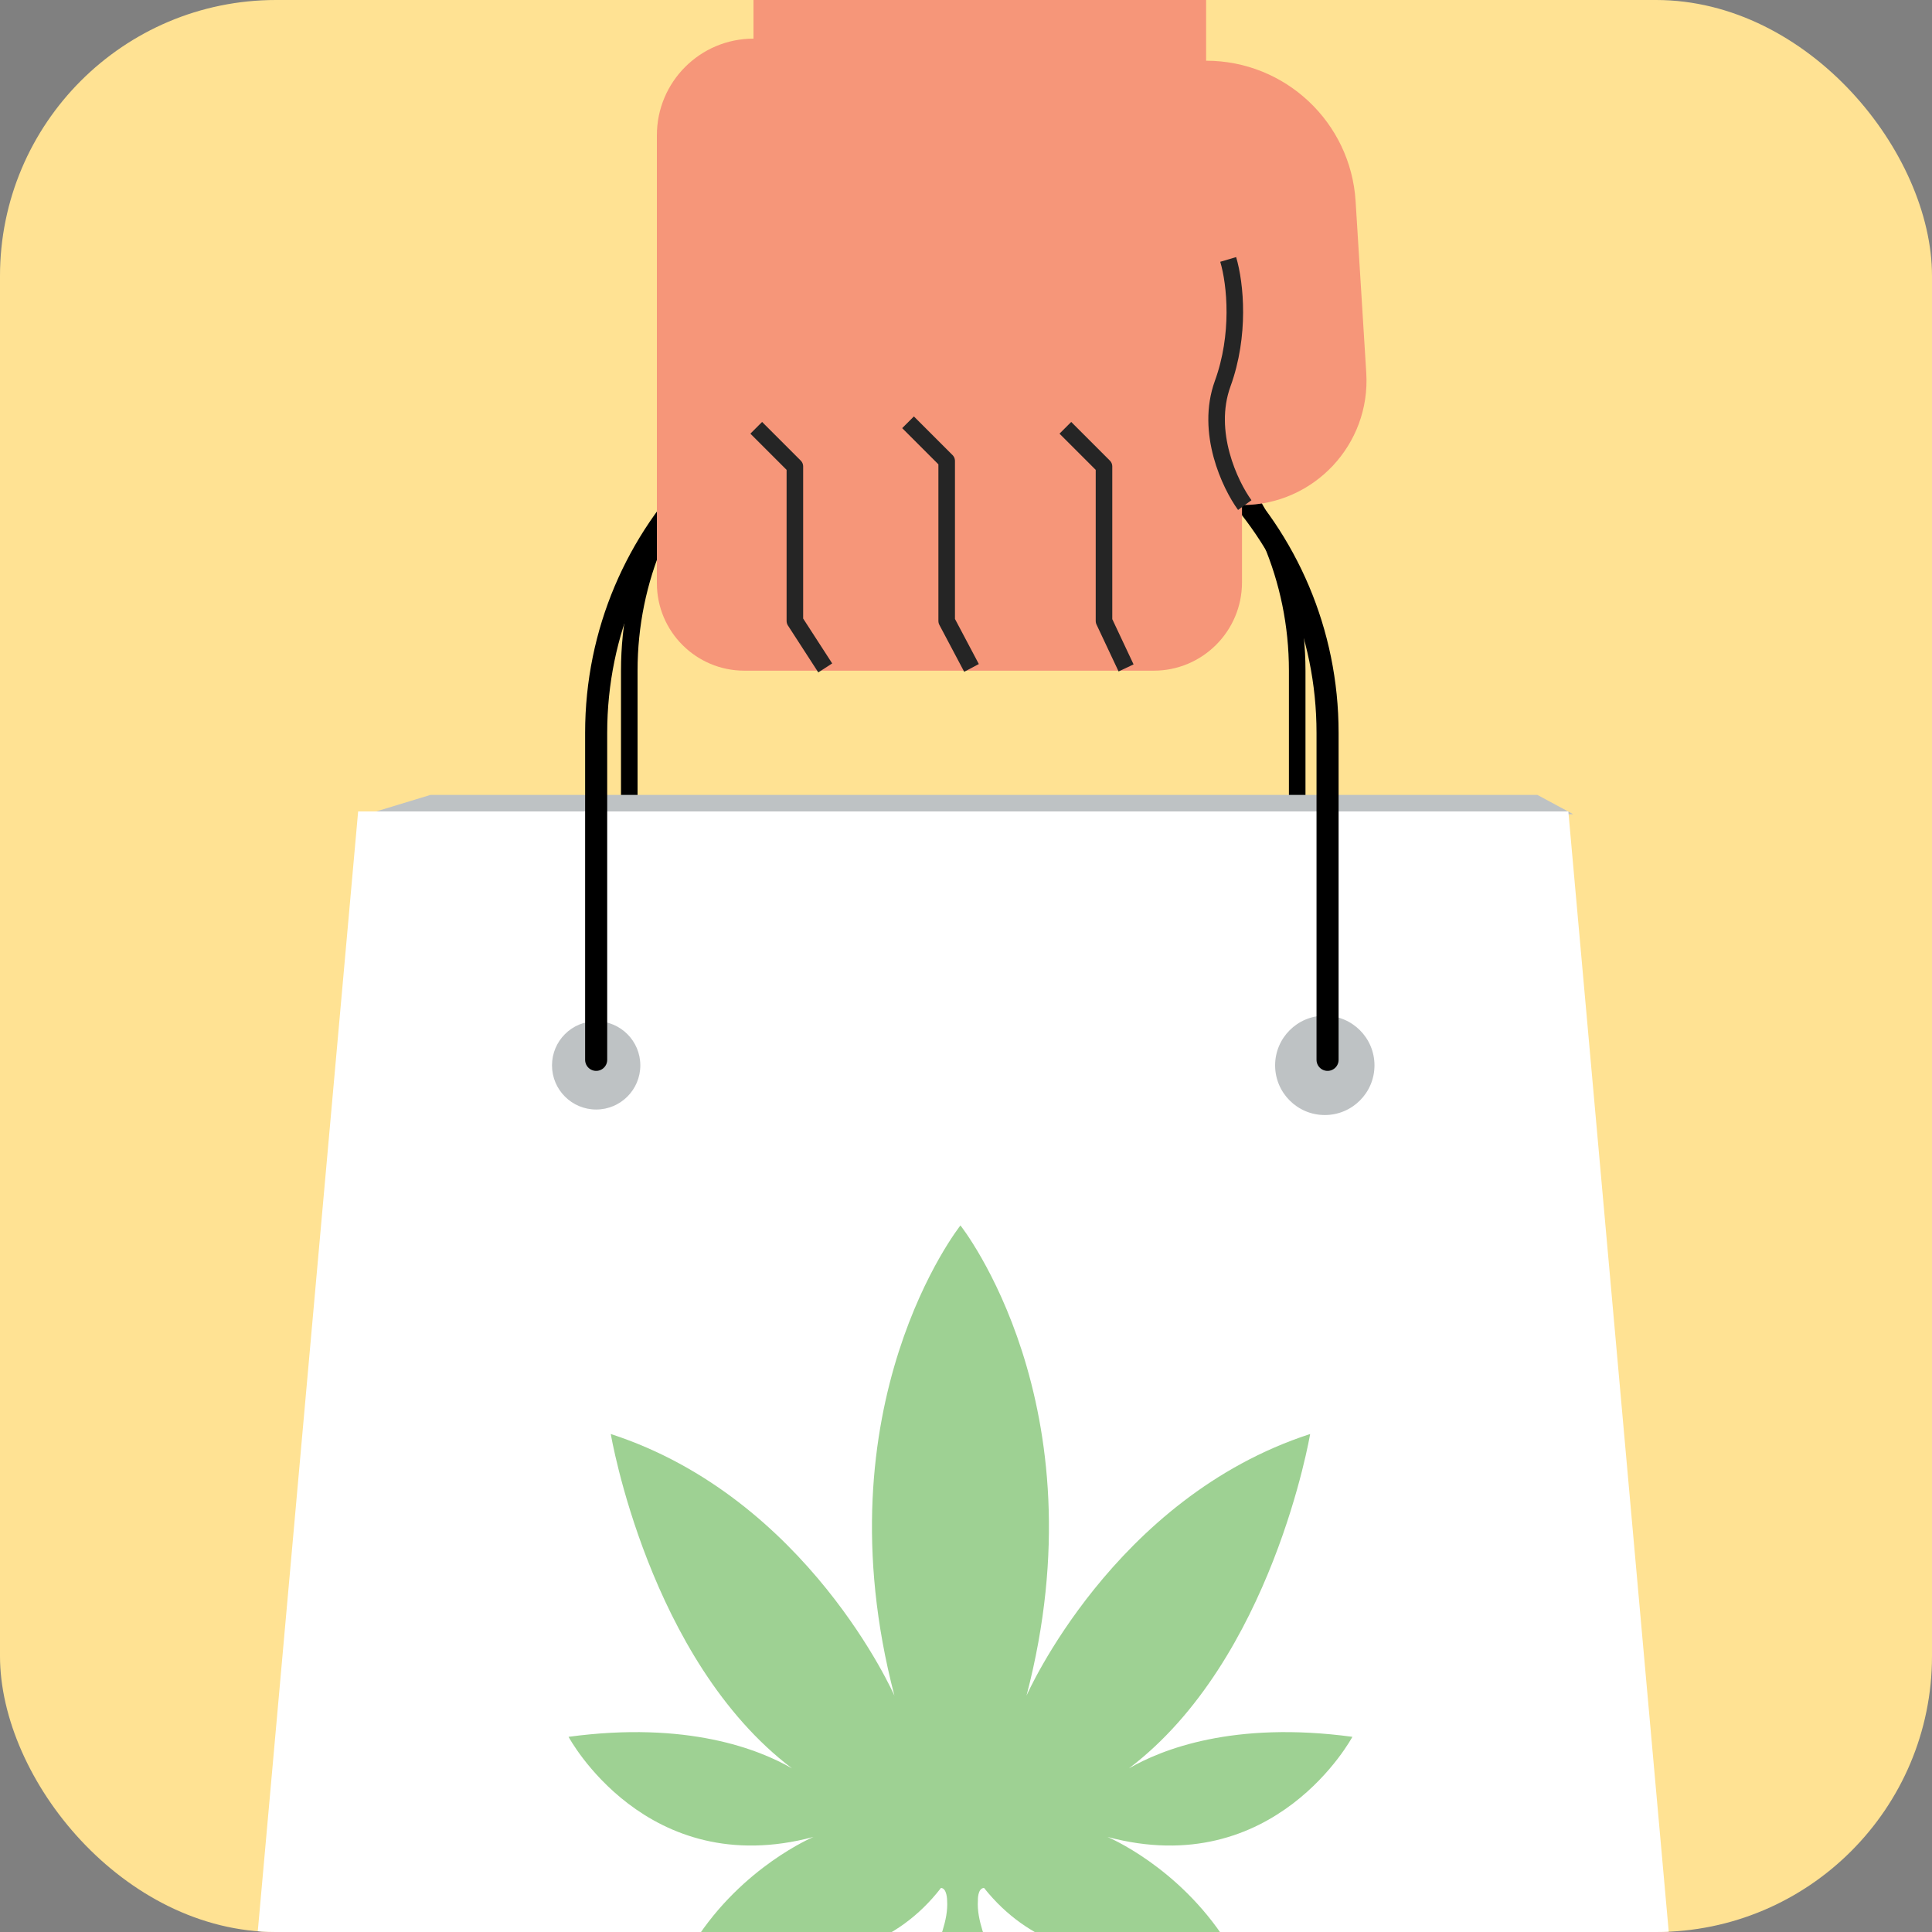
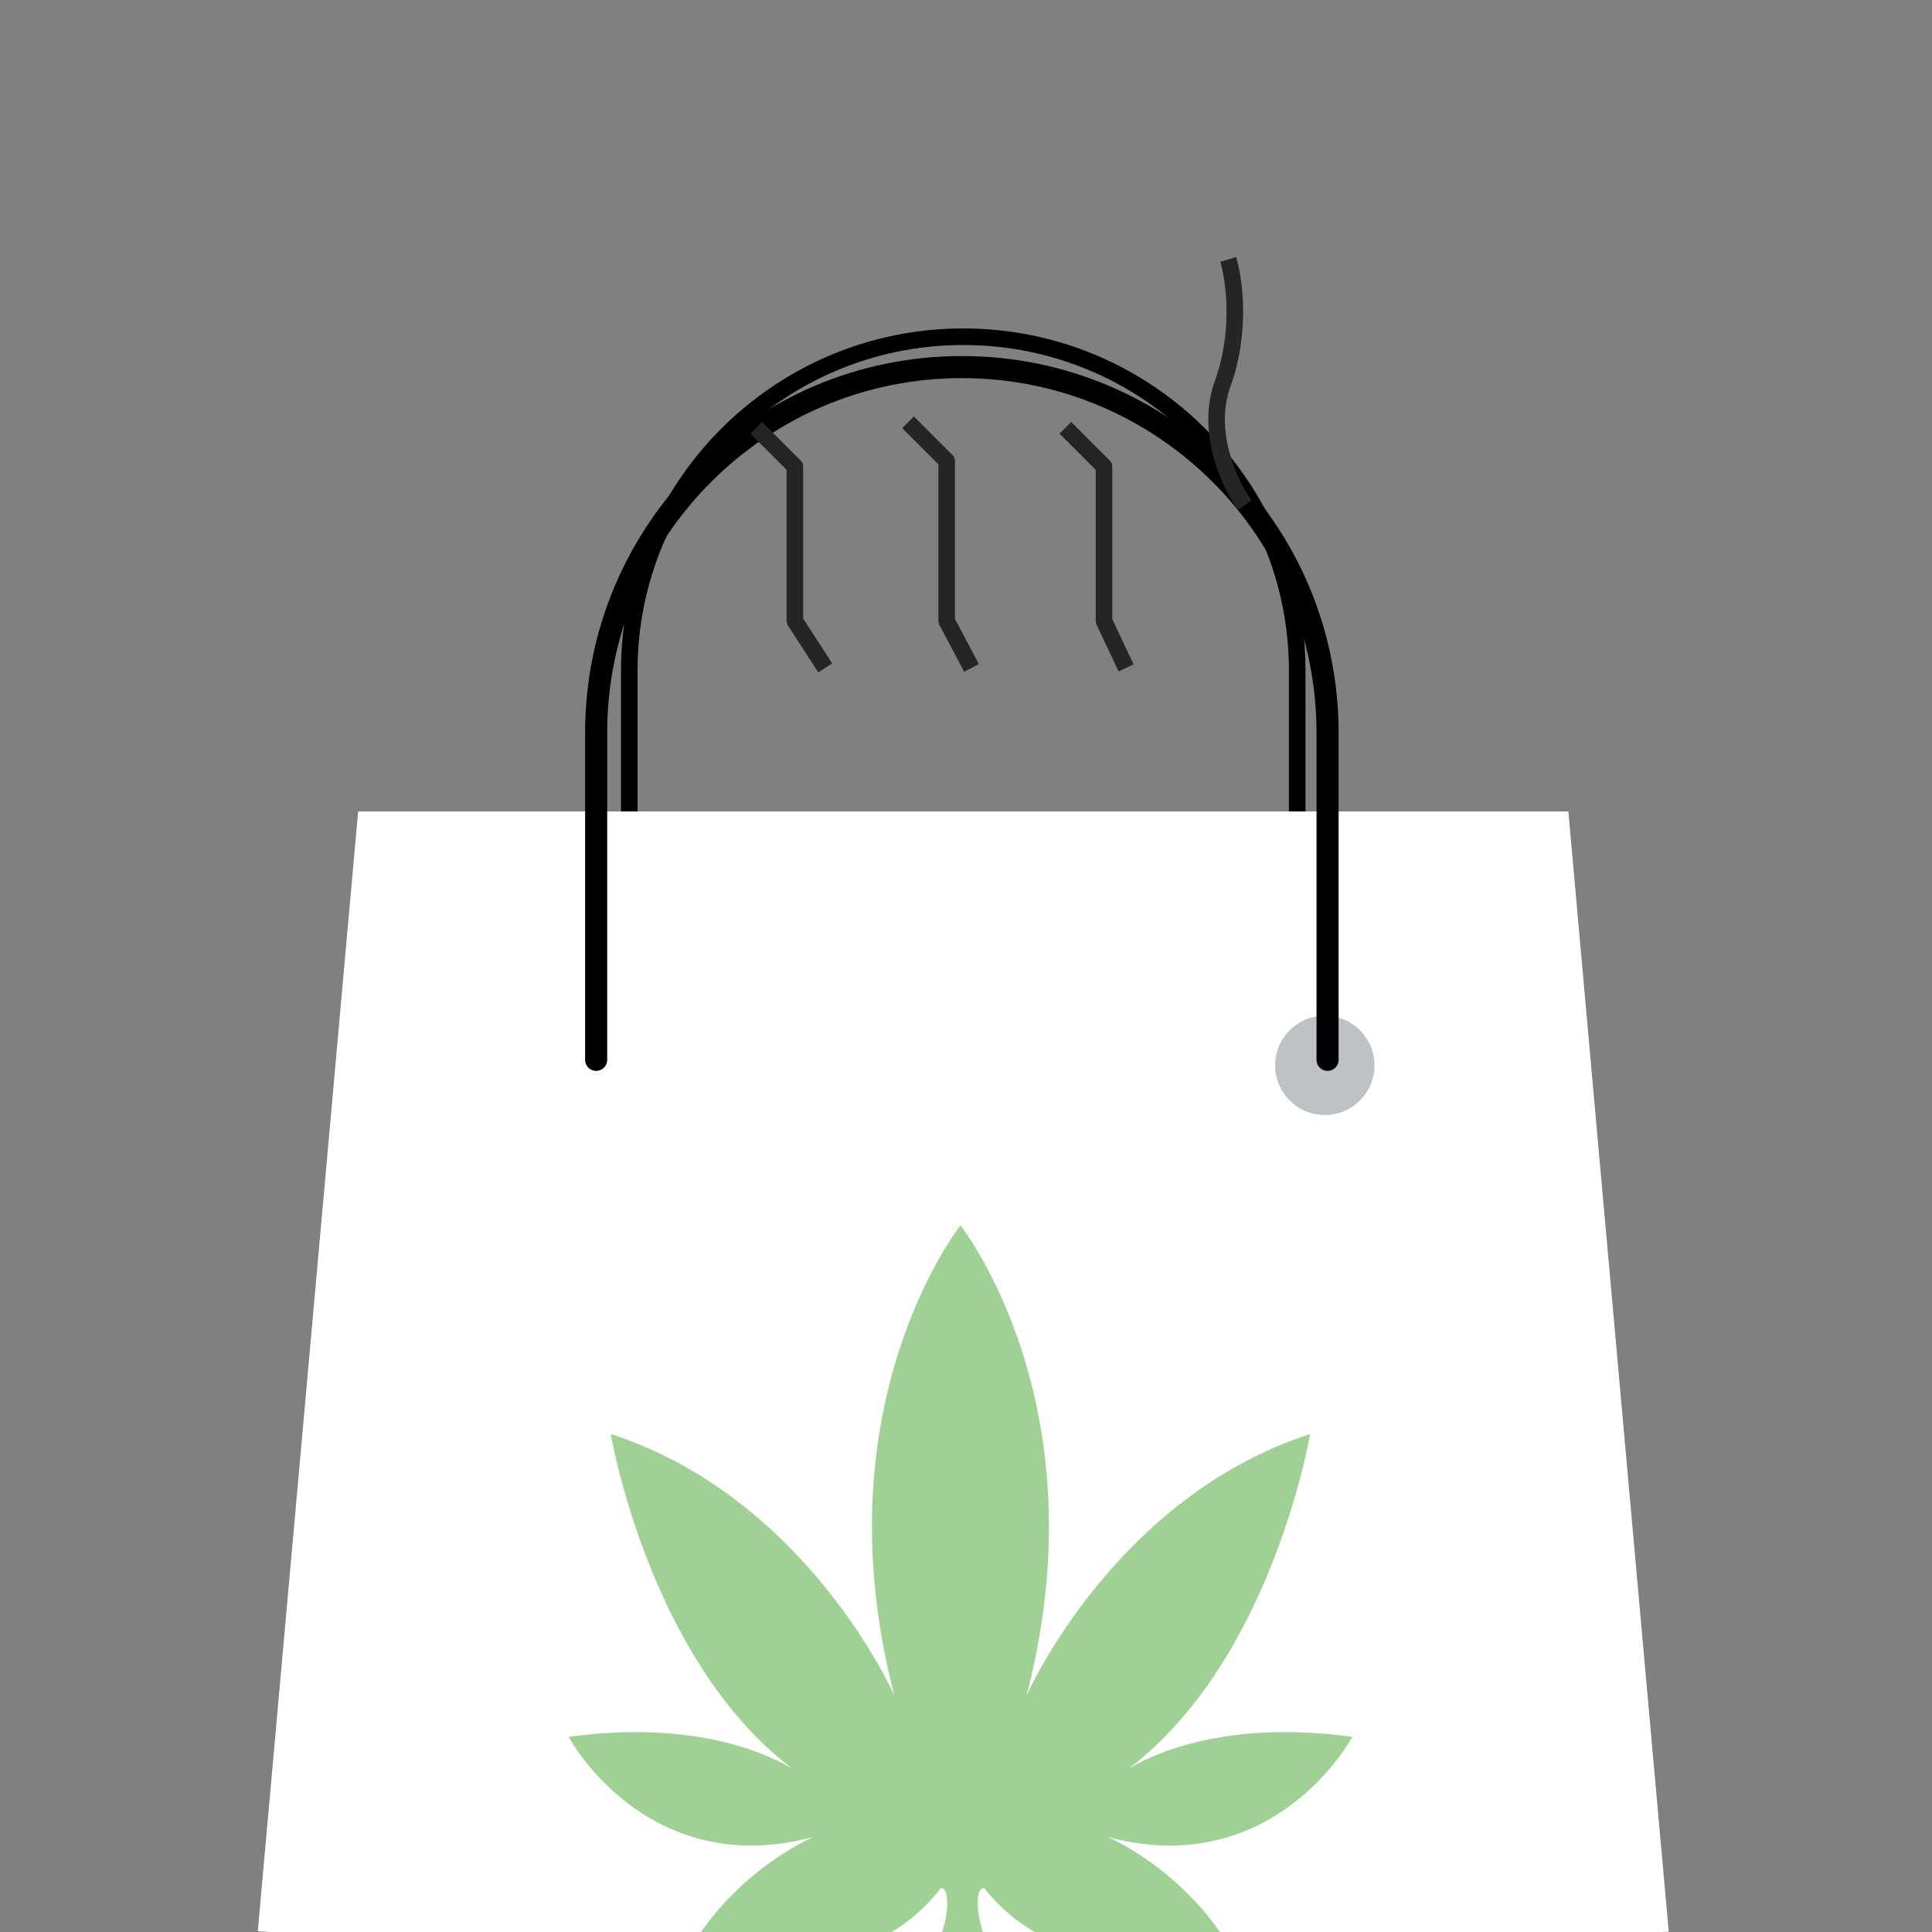
<svg xmlns="http://www.w3.org/2000/svg" width="350" height="350" viewBox="0 0 350 350" fill="none">
  <rect x="0" y="0" width="350" height="350" fill="#808080" stroke="none" />
  <g clip-path="url(#clip0_134_11)">
-     <rect width="350" height="350" rx="50" fill="#FFE293" />
    <path d="M114 176V121.5C114 88.087 141.087 61 174.5 61V61C207.913 61 235 88.087 235 121.5V176" stroke="black" stroke-width="3" stroke-linecap="round" />
-     <path d="M78 144L66.5 147.5H285L278.5 144H78Z" fill="#BEC2C4" />
    <path d="M64.88 147H284.12L305 380H44L64.88 147Z" fill="white" />
-     <circle cx="108" cy="193" r="8" fill="#BEC2C4" />
    <circle cx="240" cy="193" r="9" fill="#BEC2C4" />
    <path d="M108 192V132.75C108 96.161 137.661 66.5 174.25 66.5V66.5C210.839 66.5 240.5 96.161 240.5 132.75V192" stroke="black" stroke-width="4" stroke-linecap="round" />
    <path d="M244.994 314.642C223.46 311.729 210.443 316.927 204.517 320.357C230.466 300.704 237.345 259.785 237.345 259.785C201.678 271.363 185.962 307.183 185.962 307.183C199.761 254.414 173.994 222 173.994 222C173.994 222 148.226 254.414 162.032 307.183C162.032 307.183 146.316 271.363 110.649 259.785C110.649 259.785 117.528 300.704 143.477 320.357C137.551 316.933 124.527 311.729 103 314.642C103 314.642 117.036 340.897 147.371 332.78C147.371 332.78 134.542 338.107 125.813 351.761C125.813 351.761 154.295 362.963 170.465 342.017C171.573 342.065 171.58 344.281 171.58 344.281C172.092 351.697 163.958 359 174.368 359C184.777 359 176.663 351.697 177.155 344.281C177.155 344.281 177.068 342.071 178.27 342.017C194.44 362.397 222.187 351.761 222.187 351.761C213.452 338.101 200.629 332.78 200.629 332.78C230.97 340.903 245 314.642 245 314.642H244.994Z" fill="#9ED193" />
-     <path d="M119 105.646V24.5C119 14.835 126.835 7 136.5 7V-47H218.5V11C232.832 11 244.692 22.147 245.581 36.451L247.512 67.546C248.319 80.528 238.007 91.5 225 91.5V105.5C225 114.337 217.837 121.5 209 121.5H134.854C126.098 121.5 119 114.402 119 105.646Z" fill="#F69679" />
    <path d="M225.5 91.5C222.833 87.833 218.3 78.3 221.5 69.5C224.7 60.7 223.833 51.5 222.5 47M137 77.5L144 84.5V112.5L149.5 121M164.5 76.5L171.5 83.5V112.5L176 121M193 77.5L200 84.5V112.5L204 121" stroke="#252525" stroke-width="3" stroke-linejoin="round" />
  </g>
  <defs>
    <clipPath id="clip0_134_11">
      <rect width="350" height="350" rx="50" fill="white" />
    </clipPath>
  </defs>
</svg>